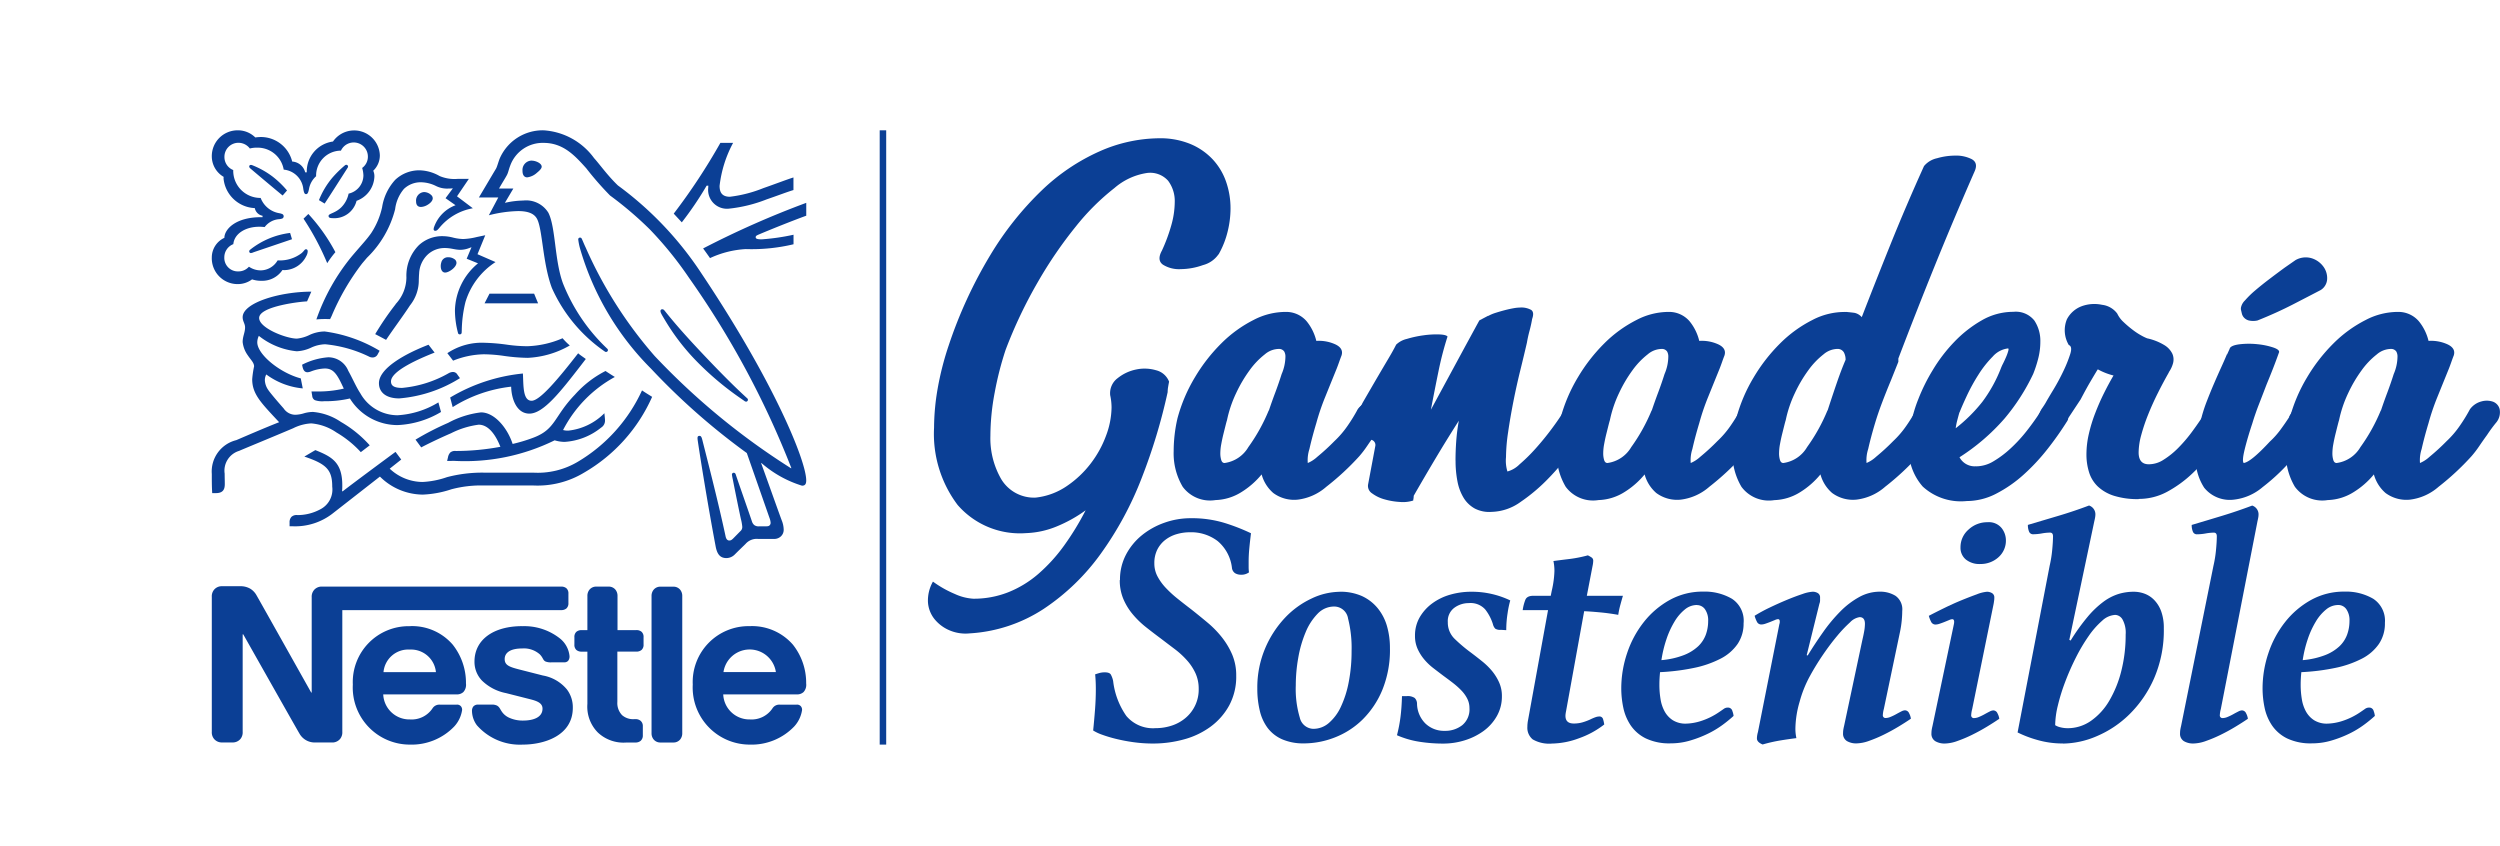
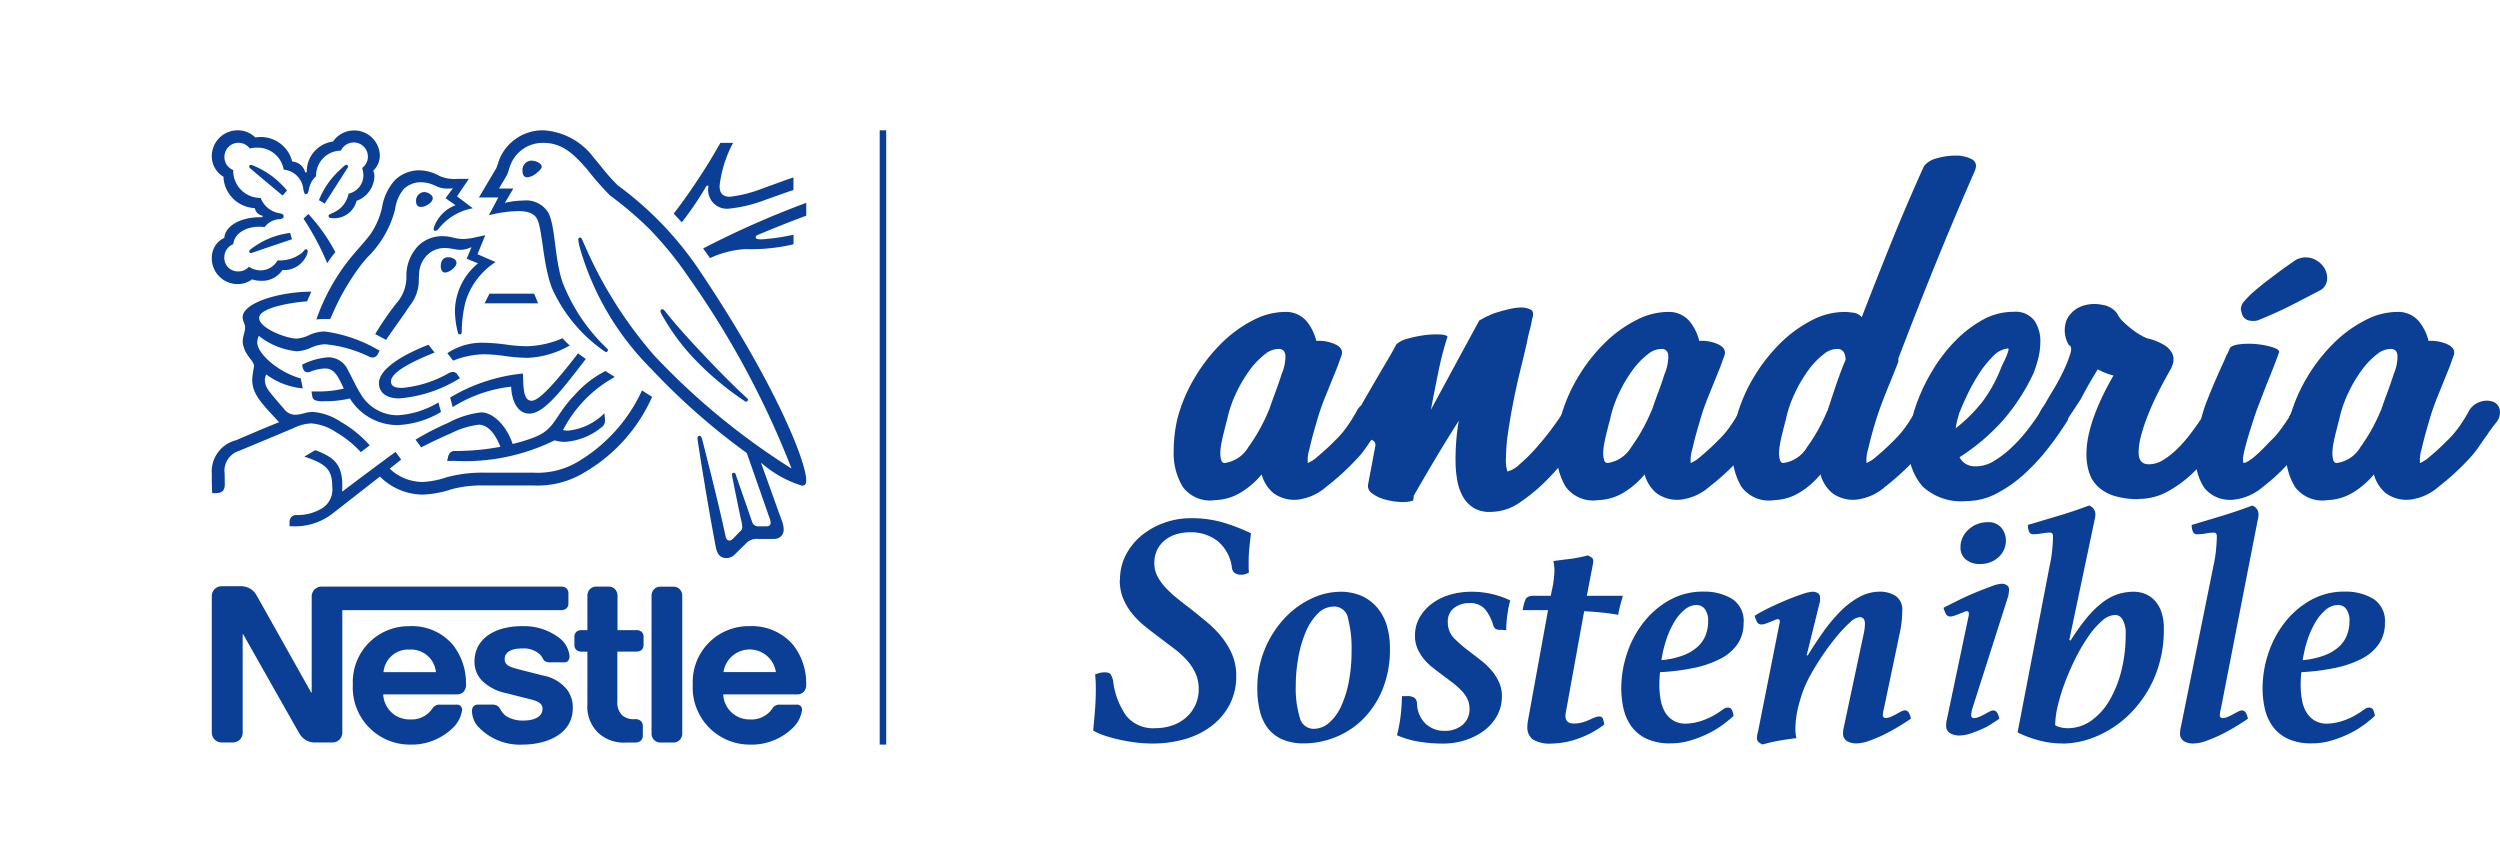
<svg xmlns="http://www.w3.org/2000/svg" id="Grupo_39" data-name="Grupo 39" width="175" height="59.244" viewBox="0 0 175 59.244">
  <defs>
    <clipPath id="clip-path">
      <rect id="Rectángulo_14" data-name="Rectángulo 14" width="175" height="59.244" fill="#0b3f95" />
    </clipPath>
  </defs>
  <rect id="Rectángulo_13" data-name="Rectángulo 13" width="0.455" height="43" transform="translate(61.579 9.122)" fill="#0b3f95" />
  <g id="Grupo_20" data-name="Grupo 20">
    <g id="Grupo_19" data-name="Grupo 19" clip-path="url(#clip-path)">
      <path id="Trazado_122" data-name="Trazado 122" d="M24.589,20.979a8.851,8.851,0,0,1,3.624-3.713c-.205-.125-.5-.315-.653-.418a7.3,7.3,0,0,0-2.143,1.658c-1.468,1.526-1.335,2.408-2.883,3a11.154,11.154,0,0,1-1.476.448c-.359-1.109-1.262-2.209-2.216-2.209a6.415,6.415,0,0,0-2.3.734,19.424,19.424,0,0,0-2.282,1.174l.4.543c.309-.169,1.2-.608,2.085-.99a5.986,5.986,0,0,1,1.937-.6c.756,0,1.248.859,1.519,1.548a17.134,17.134,0,0,1-3.111.293.524.524,0,0,0-.389.1.66.66,0,0,0-.169.345l-.059.249H17A14.2,14.2,0,0,0,24,21.7a2.439,2.439,0,0,0,.7.11,4.519,4.519,0,0,0,2.553-1,.572.572,0,0,0,.272-.491c0-.081-.008-.154-.015-.228l-.029-.287a4.183,4.183,0,0,1-2.524,1.218,1.268,1.268,0,0,1-.374-.044m5.526-2.759A11.261,11.261,0,0,1,25.624,23.2a5.491,5.491,0,0,1-3.133.763H19.064a9.744,9.744,0,0,0-2.6.315,6.074,6.074,0,0,1-1.71.338,3.377,3.377,0,0,1-2.3-.931l.807-.639-.4-.536c-.235.169-3.1,2.289-3.705,2.766l-.037-.022a3.948,3.948,0,0,0,.015-.411c0-1.614-.749-2-1.886-2.458l-.77.454c1.563.522,1.952.94,1.952,2.106a1.552,1.552,0,0,1-.807,1.57,3.352,3.352,0,0,1-1.636.419.516.516,0,0,0-.411.125.543.543,0,0,0-.132.4v.257h.183a4.271,4.271,0,0,0,2.891-.94l3.251-2.538a4.288,4.288,0,0,0,3.008,1.262,7.224,7.224,0,0,0,2-.374,8.116,8.116,0,0,1,2.289-.264h3.442a6.294,6.294,0,0,0,3.552-.9,11.523,11.523,0,0,0,4.763-5.305c-.257-.162-.5-.308-.7-.447M16.488,15.6a4.348,4.348,0,0,1,2.649-.726,13.248,13.248,0,0,1,1.578.139,10.39,10.39,0,0,0,1.38.1,6.721,6.721,0,0,0,2.459-.558,4.636,4.636,0,0,0,.506.506,6.5,6.5,0,0,1-2.943.866,12.813,12.813,0,0,1-1.688-.139,10.566,10.566,0,0,0-1.38-.11,6.036,6.036,0,0,0-2.157.447ZM5.929,15.468a2.65,2.65,0,0,0,1.027-.257,2.5,2.5,0,0,1,.983-.234,8.946,8.946,0,0,1,3.119.888.565.565,0,0,0,.191.036.39.39,0,0,0,.367-.228l.132-.242A10.065,10.065,0,0,0,7.9,14.081a2.6,2.6,0,0,0-1.027.228,2.589,2.589,0,0,1-.917.272c-.742,0-2.642-.734-2.642-1.445,0-.837,3.024-1.16,3.353-1.16l.3-.682c-2.194,0-4.807.77-4.807,1.79,0,.294.169.441.169.712,0,.367-.169.616-.169,1.027a1.946,1.946,0,0,0,.352.917c.206.315.448.521.448.785a6.757,6.757,0,0,0-.132.9c0,.99.565,1.592,1.666,2.773l.22.235c-.91.352-2.605,1.086-3,1.255A2.26,2.26,0,0,0,0,24.053c0,.426,0,.91.029,1.343H.293c.55,0,.617-.33.617-.646C.91,24.538.9,24.3.9,24.031a1.447,1.447,0,0,1,1.013-1.592c.4-.176,2.341-.969,3.786-1.585a3.165,3.165,0,0,1,1.262-.338,3.623,3.623,0,0,1,1.76.632,7.384,7.384,0,0,1,1.71,1.38l.624-.477A8.138,8.138,0,0,0,9.04,20.414a4.092,4.092,0,0,0-1.959-.7,2.32,2.32,0,0,0-.608.088,2.313,2.313,0,0,1-.617.11.99.99,0,0,1-.829-.448c-.125-.139-.917-1.042-1.086-1.306a1.271,1.271,0,0,1-.227-.668.831.831,0,0,1,.1-.4,5.069,5.069,0,0,0,2.553.976l-.139-.7c-1.475-.389-3.045-1.687-3.045-2.524a1.068,1.068,0,0,1,.11-.454,5.065,5.065,0,0,0,2.642,1.078m13.157-3.354h3.749l-.278-.675H19.438Zm19.152-4.8c.88-.375,2.458-1.006,3.368-1.335v-.9a63.81,63.81,0,0,0-7.221,3.193c.059.073.44.608.484.675a6.814,6.814,0,0,1,2.5-.631,12.672,12.672,0,0,0,3.346-.337V7.309a15.336,15.336,0,0,1-2.224.323c-.33,0-.425-.045-.425-.154,0-.066.044-.11.169-.162M36.279,4.652c-.573,0-.734-.316-.734-.763A8.352,8.352,0,0,1,36.491.88H35.6a42.724,42.724,0,0,1-3.265,4.953l.565.609a23.318,23.318,0,0,0,1.739-2.568h.118c0,.051-.008.11-.008.161a1.318,1.318,0,0,0,1.476,1.446,10.021,10.021,0,0,0,2.612-.646c.793-.272,1.519-.55,1.879-.653V3.3c-.411.125-1.248.448-2.113.749a9.118,9.118,0,0,1-2.326.6M16.862,19.38l-.176-.676a12.26,12.26,0,0,1,5.092-1.68c.044.844-.014,1.907.609,1.907.572,0,1.82-1.475,3.258-3.324.133.124.345.257.535.4l-.366.478c-1.4,1.805-2.6,3.346-3.581,3.346-.917,0-1.262-1.078-1.277-1.886a9.688,9.688,0,0,0-4.095,1.431m-1-.33a6.161,6.161,0,0,1-2.862.9,2.992,2.992,0,0,1-2.6-1.534c-.308-.469-.55-1.056-.845-1.577a1.513,1.513,0,0,0-1.4-.947,4.788,4.788,0,0,0-1.834.521l.029.139c.052.228.14.388.352.388a.832.832,0,0,0,.242-.058,3,3,0,0,1,.969-.206c.55,0,.814.324,1.189,1.115l.139.293a7.861,7.861,0,0,1-1.945.2H6.978l.052.316a.362.362,0,0,0,.183.293,1.578,1.578,0,0,0,.653.074,7.567,7.567,0,0,0,1.8-.191A3.923,3.923,0,0,0,13,20.634a6.467,6.467,0,0,0,3.045-.917Zm-2.73-.279c-.991,0-1.431-.47-1.431-1.065,0-1.042,1.827-2.061,3.47-2.693l.426.55c-1.013.4-3.052,1.269-3.052,2.018,0,.264.154.455.77.455a8.034,8.034,0,0,0,3.288-1.042.682.682,0,0,1,.264-.074.359.359,0,0,1,.33.191l.176.242a9.455,9.455,0,0,1-4.241,1.417M35.817,37.922a1.855,1.855,0,0,1,3.669,0Zm1.827-3.214a3.91,3.91,0,0,0-3.977,4.087A3.994,3.994,0,0,0,37.658,43a4.128,4.128,0,0,0,3.118-1.277,2.167,2.167,0,0,0,.543-1.145.374.374,0,0,0-.081-.257.349.349,0,0,0-.3-.118H39.757a.567.567,0,0,0-.514.265,1.755,1.755,0,0,1-1.578.77A1.832,1.832,0,0,1,35.8,39.485h5.122a.668.668,0,0,0,.5-.162.753.753,0,0,0,.184-.6A4.3,4.3,0,0,0,40.674,36a3.784,3.784,0,0,0-3.031-1.291M16.026,9.51a.812.812,0,0,1,.036-.249.474.474,0,0,1,.492-.375.737.737,0,0,1,.419.125.312.312,0,0,1,.154.264c0,.315-.529.682-.793.682-.191,0-.308-.183-.308-.448M14.3,4.982a.6.6,0,0,1,.557-.66.738.738,0,0,1,.492.2.315.315,0,0,1,.117.234c0,.176-.168.345-.366.462a.973.973,0,0,1-.455.147c-.228,0-.344-.139-.344-.382M21.75,2.84a.654.654,0,0,1,.609-.719,1.046,1.046,0,0,1,.44.1c.176.081.293.2.293.323s-.133.264-.331.426a1.241,1.241,0,0,1-.681.323c-.258,0-.331-.242-.331-.448M2.928,8.534a.581.581,0,0,1-.191.058.115.115,0,0,1-.118-.117c0-.052.022-.081.074-.125A5.594,5.594,0,0,1,5.482,7.184l.132.44ZM7.9,5.129l-.4-.242A5.749,5.749,0,0,1,8.453,3.3a7.986,7.986,0,0,1,.792-.785c.067-.052.1-.1.169-.1a.122.122,0,0,1,.125.117.216.216,0,0,1-.044.111c-.447.7-1.321,2.076-1.593,2.48M2.7,2.671c-.066-.059-.081-.1-.081-.139a.109.109,0,0,1,.118-.11.258.258,0,0,1,.1.022,5.963,5.963,0,0,1,1.416.793,6.6,6.6,0,0,1,1.013.975l-.308.352C4.571,4.249,3.339,3.214,2.7,2.671M8.079,9.3a7.108,7.108,0,0,1,.572-.77A12.493,12.493,0,0,0,6.758,5.856l-.338.33A18.463,18.463,0,0,1,8.079,9.3m3.94,28.626a1.737,1.737,0,0,1,1.835-1.578,1.751,1.751,0,0,1,1.835,1.578Zm19.674-25.3a.194.194,0,0,0-.154-.1.121.121,0,0,0-.132.125c0,.1.073.228.257.536a15.349,15.349,0,0,0,2.1,2.8,20.823,20.823,0,0,0,3.148,2.7l.359.249a.23.23,0,0,0,.133.059.135.135,0,0,0,.125-.132.14.14,0,0,0-.059-.111c-1.071-.976-2.223-2.165-3.3-3.309-.844-.9-1.71-1.856-2.472-2.818m-18.83-.448a20.178,20.178,0,0,0-1.431,2.092c.14.066.6.315.763.4.507-.763,1.211-1.7,1.673-2.414a2.8,2.8,0,0,0,.617-1.791c.007-.146.007-.286.022-.425a1.939,1.939,0,0,1,.58-1.321,1.736,1.736,0,0,1,1.225-.478c.44,0,.7.125,1.078.125a1.727,1.727,0,0,0,.646-.132l.139-.051-.338.807.793.323a4.394,4.394,0,0,0-1.615,3.28,6.25,6.25,0,0,0,.214,1.592.121.121,0,0,0,.125.1.125.125,0,0,0,.132-.125l.007-.169a8.874,8.874,0,0,1,.257-1.967,5.068,5.068,0,0,1,2.106-2.8l-1.262-.55.543-1.328-.594.125a4.547,4.547,0,0,1-.94.139,3.144,3.144,0,0,1-.72-.1,3.043,3.043,0,0,0-.763-.1,2.4,2.4,0,0,0-1.629.631,3.019,3.019,0,0,0-.873,2.253,2.748,2.748,0,0,1-.756,1.871m-1.687-5c-.345.492-.594.734-1.38,1.658a14.371,14.371,0,0,0-2.48,4.417c.147-.015.36-.029.594-.029.118,0,.213,0,.367.007L8.387,13A16.646,16.646,0,0,1,10.53,9.312l.33-.389a7.2,7.2,0,0,0,1.973-3.4A2.693,2.693,0,0,1,13.451,4.1a1.693,1.693,0,0,1,1.2-.463,2.44,2.44,0,0,1,1.035.257,1.737,1.737,0,0,0,.873.183c.132,0,.228-.008.316-.015l-.513.69.7.492a2.521,2.521,0,0,0-1.489,1.49.539.539,0,0,0-.044.183.108.108,0,0,0,.118.118c.1,0,.169-.073.293-.221a3.913,3.913,0,0,1,2.333-1.357l-1.108-.837L17.993,3.4h-.786a2.68,2.68,0,0,1-1.262-.2A2.948,2.948,0,0,0,14.537,2.8a2.447,2.447,0,0,0-1.7.668,3.685,3.685,0,0,0-.917,1.922,5.371,5.371,0,0,1-.748,1.783M30.782,42.2a.673.673,0,0,0,.147.44.6.6,0,0,0,.492.213h.873a.6.6,0,0,0,.492-.213.673.673,0,0,0,.146-.44v-9.6a.676.676,0,0,0-.146-.441.6.6,0,0,0-.492-.213h-.873a.6.6,0,0,0-.492.213.676.676,0,0,0-.147.441Zm-4.491-7.213h-.411a.54.54,0,0,0-.359.118.479.479,0,0,0-.139.382v.506a.478.478,0,0,0,.139.382.54.54,0,0,0,.359.118h.411v3.661a2.565,2.565,0,0,0,.734,2,2.618,2.618,0,0,0,2.01.7h.624a.545.545,0,0,0,.359-.117.483.483,0,0,0,.154-.382v-.638a.482.482,0,0,0-.154-.381.542.542,0,0,0-.359-.118h-.088a1.169,1.169,0,0,1-.851-.279,1.219,1.219,0,0,1-.331-.931V36.491h1.335a.544.544,0,0,0,.36-.118.478.478,0,0,0,.139-.382v-.506a.478.478,0,0,0-.139-.382.544.544,0,0,0-.36-.118H28.4V32.595a.679.679,0,0,0-.146-.441.6.6,0,0,0-.492-.213H26.93a.6.6,0,0,0-.492.213.679.679,0,0,0-.146.441ZM9.04,1.423a.989.989,0,0,1,1.886.419.97.97,0,0,1-.4.792,2.049,2.049,0,0,1,.087.521A1.319,1.319,0,0,1,9.576,4.432a1.893,1.893,0,0,1-.514.961c-.441.426-.888.426-.888.6,0,.1.067.154.25.154a1.607,1.607,0,0,0,1.709-1.211,1.883,1.883,0,0,0,1.248-1.673.93.93,0,0,0-.081-.434,1.471,1.471,0,0,0,.463-1.078A1.8,1.8,0,0,0,8.483.785,2.116,2.116,0,0,0,6.648,2.943h-.11a1,1,0,0,0-.91-.756A2.261,2.261,0,0,0,3.478.469,2.966,2.966,0,0,0,3.045.5,1.729,1.729,0,0,0,1.812,0,1.806,1.806,0,0,0,0,1.812,1.667,1.667,0,0,0,.829,3.258s-.007.081-.007.118A2.3,2.3,0,0,0,3.009,5.445a.677.677,0,0,0,.543.536v.1H3.441c-1.8,0-2.56.866-2.56,1.445A1.514,1.514,0,0,0,0,8.893a1.808,1.808,0,0,0,1.856,1.871,1.654,1.654,0,0,0,.961-.33,2.02,2.02,0,0,0,.66.1,1.7,1.7,0,0,0,1.468-.755,1.382,1.382,0,0,0,.169.007,1.742,1.742,0,0,0,1.5-.983.744.744,0,0,0,.1-.33c0-.081-.037-.147-.118-.147-.1,0-.117.1-.3.264a2.511,2.511,0,0,1-1.688.514,1.393,1.393,0,0,1-1.152.7A1.445,1.445,0,0,1,2.6,9.546a.97.97,0,0,1-.734.33.947.947,0,0,1-.99-.991.99.99,0,0,1,.631-.917c.066-.727.844-1.218,1.812-1.218a3.447,3.447,0,0,1,.382.022,1.393,1.393,0,0,1,1-.551.859.859,0,0,0,.242-.051.175.175,0,0,0,.007-.3A.97.97,0,0,0,4.711,5.8,1.7,1.7,0,0,1,3.419,4.733,1.9,1.9,0,0,1,1.5,2.847V2.781a.977.977,0,0,1-.616-.917A.98.98,0,0,1,1.863.873a1,1,0,0,1,.8.4,1.851,1.851,0,0,1,.5-.059A1.853,1.853,0,0,1,5.034,2.752,1.519,1.519,0,0,1,6.406,4.116c.037.19.066.352.19.352s.162-.146.206-.345a1.539,1.539,0,0,1,.5-.909A1.745,1.745,0,0,1,9.04,1.423M21.72,34.708c-2.011,0-3.332.954-3.332,2.48a1.888,1.888,0,0,0,.521,1.328,3.315,3.315,0,0,0,1.688.88l1.68.426c.462.117.873.256.873.66,0,.623-.66.836-1.365.836a2.27,2.27,0,0,1-1-.213,1.233,1.233,0,0,1-.506-.447c-.111-.169-.147-.293-.316-.389a.784.784,0,0,0-.4-.067H18.66a.415.415,0,0,0-.36.14.5.5,0,0,0-.087.315,1.728,1.728,0,0,0,.344.991A4,4,0,0,0,21.771,43c1.468,0,3.5-.609,3.5-2.576a2.061,2.061,0,0,0-.418-1.291,2.814,2.814,0,0,0-1.673-.969l-1.666-.425c-.69-.177-1.012-.3-1.012-.727s.367-.741,1.218-.741a1.675,1.675,0,0,1,1.247.418c.242.257.2.389.389.492a1,1,0,0,0,.455.059h.829a.368.368,0,0,0,.3-.1.485.485,0,0,0,.1-.338,1.8,1.8,0,0,0-.69-1.247,4.029,4.029,0,0,0-2.627-.844m-7.874,0a3.91,3.91,0,0,0-3.977,4.087A3.994,3.994,0,0,0,13.861,43a4.13,4.13,0,0,0,3.118-1.277,2.167,2.167,0,0,0,.543-1.145.374.374,0,0,0-.081-.257.349.349,0,0,0-.3-.118H15.96a.568.568,0,0,0-.514.265,1.755,1.755,0,0,1-1.578.77A1.832,1.832,0,0,1,12,39.485h5.108a.668.668,0,0,0,.5-.162.753.753,0,0,0,.184-.6A4.3,4.3,0,0,0,16.862,36a3.751,3.751,0,0,0-3.015-1.291M34.232,9.95a23.888,23.888,0,0,0-5.805-6.091c-.741-.712-1.306-1.519-1.665-1.908A4.739,4.739,0,0,0,23.225,0a3.281,3.281,0,0,0-3.082,2c-.1.264-.183.587-.257.7-.162.264-.888,1.5-1.189,2h1.357l-.661,1.247a8.909,8.909,0,0,1,2.055-.293c.653,0,1.123.154,1.329.565.381.763.381,3.075,1.027,4.813a10.7,10.7,0,0,0,3.72,4.462.134.134,0,0,0,.206-.1.143.143,0,0,0-.052-.11,12.753,12.753,0,0,1-3.1-4.579c-.595-1.629-.5-3.918-1.02-4.938A1.826,1.826,0,0,0,21.8,4.916a6.085,6.085,0,0,0-1.285.162l.595-1.005H20.106c.213-.374.433-.718.543-.924.1-.176.132-.4.249-.7A2.415,2.415,0,0,1,23.225.88c1.379,0,2.187.888,2.986,1.776a21.43,21.43,0,0,0,1.666,1.907,25.064,25.064,0,0,1,2.789,2.378A25.419,25.419,0,0,1,33.4,10.317a62.424,62.424,0,0,1,7.169,13.326l-.022.015a49.244,49.244,0,0,1-9.539-7.852,29.726,29.726,0,0,1-4.836-7.6c-.1-.206-.176-.4-.264-.595-.036-.08-.073-.1-.132-.1a.12.12,0,0,0-.125.125,4.005,4.005,0,0,0,.118.609,19.594,19.594,0,0,0,4.99,8.453,46.838,46.838,0,0,0,6.692,5.893l1.585,4.535a1.129,1.129,0,0,1,.081.338.236.236,0,0,1-.074.19c-.043.044-.1.066-.234.066h-.477a.512.512,0,0,1-.36-.087.549.549,0,0,1-.161-.25c-.139-.425-.976-2.81-1.137-3.295-.03-.088-.081-.117-.14-.117a.124.124,0,0,0-.125.125,3.337,3.337,0,0,0,.059.331c.213,1.085.463,2.3.565,2.766a3.26,3.26,0,0,1,.1.557.382.382,0,0,1-.139.316l-.492.5c-.118.118-.183.147-.279.147-.117,0-.213-.081-.257-.286-.557-2.606-1.4-5.834-1.622-6.729-.051-.2-.087-.309-.205-.309s-.139.073-.139.162a1.674,1.674,0,0,0,.022.205c.132.924.667,4.292,1.247,7.367.1.529.3.821.756.821a.833.833,0,0,0,.587-.256c.3-.3.389-.382.749-.734a1.036,1.036,0,0,1,.873-.352h1.086a.68.68,0,0,0,.521-.183.627.627,0,0,0,.191-.484,1.811,1.811,0,0,0-.14-.638c-.278-.749-1.174-3.28-1.438-3.992l.022-.015a7.793,7.793,0,0,0,2.84,1.586c.183,0,.294-.081.294-.368,0-1.35-2.246-6.9-7.374-14.551M7.154,32.184a.72.72,0,0,0-.161.506v6.663H6.956s-3.647-6.5-3.823-6.8a1.256,1.256,0,0,0-.448-.47,1.359,1.359,0,0,0-.741-.169H.741a.7.7,0,0,0-.579.242A.72.72,0,0,0,0,32.661V42.1a.722.722,0,0,0,.162.507.706.706,0,0,0,.579.242h.683A.706.706,0,0,0,2,42.611a.721.721,0,0,0,.161-.507V35.28H2.2s3.786,6.707,3.94,6.956a1.225,1.225,0,0,0,1.085.616H8.395a.707.707,0,0,0,.58-.242.722.722,0,0,0,.161-.507V33.586H24.465a.543.543,0,0,0,.359-.118.48.48,0,0,0,.139-.382v-.646a.479.479,0,0,0-.139-.382.54.54,0,0,0-.359-.118H7.734a.7.7,0,0,0-.58.242" transform="translate(14.826 9.122)" fill="#0b3f95" />
-       <path id="Trazado_123" data-name="Trazado 123" d="M256.075,43.3a1.893,1.893,0,0,1-1.081.748,4.717,4.717,0,0,1-1.546.283,2.122,2.122,0,0,1-1.264-.316q-.432-.316-.066-.981a11.871,11.871,0,0,0,.649-1.746,6.066,6.066,0,0,0,.249-1.646,2.365,2.365,0,0,0-.466-1.5,1.682,1.682,0,0,0-1.53-.533,4.506,4.506,0,0,0-2.228,1.048,16.284,16.284,0,0,0-2.677,2.66,29.651,29.651,0,0,0-2.677,3.908,32.351,32.351,0,0,0-2.261,4.756,22.575,22.575,0,0,0-.765,2.993,16.456,16.456,0,0,0-.3,3.027,5.711,5.711,0,0,0,.765,3.043,2.676,2.676,0,0,0,2.394,1.281,4.762,4.762,0,0,0,2.178-.8,7.126,7.126,0,0,0,1.68-1.58,7.4,7.4,0,0,0,1.081-1.962,5.788,5.788,0,0,0,.383-1.979,4.139,4.139,0,0,0-.1-.865v-.033a1.313,1.313,0,0,1,.532-1.147,3.022,3.022,0,0,1,1.28-.6,2.833,2.833,0,0,1,1.4.05,1.312,1.312,0,0,1,.915.8c-.022.111-.045.233-.067.366a2.224,2.224,0,0,0-.033.366,39.808,39.808,0,0,1-1.813,6,23.574,23.574,0,0,1-2.86,5.3,15.452,15.452,0,0,1-4.008,3.875,10.579,10.579,0,0,1-5.188,1.713,2.846,2.846,0,0,1-1.413-.219,2.7,2.7,0,0,1-1.048-.792,2.113,2.113,0,0,1-.449-1.177,2.678,2.678,0,0,1,.349-1.437,7.544,7.544,0,0,0,1.53.865,3.59,3.59,0,0,0,1.3.333,6.56,6.56,0,0,0,2.428-.447,7.387,7.387,0,0,0,2.1-1.273,11.511,11.511,0,0,0,1.8-1.969,19.056,19.056,0,0,0,1.53-2.5,9.647,9.647,0,0,1-2.029,1.131,6.148,6.148,0,0,1-2.129.466,5.771,5.771,0,0,1-4.806-1.976,8.263,8.263,0,0,1-1.646-5.4,16.233,16.233,0,0,1,.249-2.723,20.67,20.67,0,0,1,.782-3.057,31.409,31.409,0,0,1,2.91-6.311,22,22,0,0,1,3.608-4.534,14.121,14.121,0,0,1,4.041-2.724,10.451,10.451,0,0,1,4.174-.914,5.516,5.516,0,0,1,2.162.394,4.532,4.532,0,0,1,1.563,1.066,4.412,4.412,0,0,1,.948,1.568,5.657,5.657,0,0,1,.316,1.894,6.834,6.834,0,0,1-.2,1.6,6.157,6.157,0,0,1-.632,1.6" transform="translate(-170.784 -25.492)" fill="#0b3f95" />
      <path id="Trazado_124" data-name="Trazado 124" d="M306.137,79.242a1.886,1.886,0,0,1,1.38.649,3.439,3.439,0,0,1,.682,1.38,2.772,2.772,0,0,1,1.347.249q.581.283.415.782-.066.167-.166.449t-.166.449q-.433,1.065-.815,2.012a15.919,15.919,0,0,0-.615,1.813q-.3,1-.482,1.813a2.531,2.531,0,0,0-.116.981,2.3,2.3,0,0,0,.665-.432,15.247,15.247,0,0,0,1.2-1.1,6.6,6.6,0,0,0,.915-1.064,11.491,11.491,0,0,0,.715-1.164,1.439,1.439,0,0,1,.8-.549,1.351,1.351,0,0,1,.815.017.753.753,0,0,1,.466.515,1.131,1.131,0,0,1-.216.915,9.906,9.906,0,0,0-.665.9q-.266.367-.549.782a7.088,7.088,0,0,1-.549.715,18.161,18.161,0,0,1-2.3,2.129,3.71,3.71,0,0,1-2,.9,2.451,2.451,0,0,1-1.712-.466,2.63,2.63,0,0,1-.815-1.3,5.739,5.739,0,0,1-1.43,1.247,3.6,3.6,0,0,1-1.8.549,2.38,2.38,0,0,1-2.295-.931,4.578,4.578,0,0,1-.632-2.495,10.291,10.291,0,0,1,.266-2.295,11.165,11.165,0,0,1,1.214-2.86,11.924,11.924,0,0,1,1.863-2.395,8.843,8.843,0,0,1,2.245-1.629,4.865,4.865,0,0,1,2.328-.566M301.78,89.818a2.285,2.285,0,0,0,1.663-1.114,12.524,12.524,0,0,0,1.43-2.577v.033q.2-.6.449-1.264t.449-1.3a3.164,3.164,0,0,0,.266-1.231.711.711,0,0,0-.083-.349.431.431,0,0,0-.349-.183,1.539,1.539,0,0,0-1.014.382,5.433,5.433,0,0,0-1.064,1.114,9.634,9.634,0,0,0-.948,1.613,8.318,8.318,0,0,0-.632,1.879c-.022.066-.056.189-.1.366s-.095.377-.15.6-.105.455-.15.7a3.586,3.586,0,0,0-.067.632,1.592,1.592,0,0,0,.067.5q.066.2.233.2" transform="translate(-216.057 -57.408)" fill="#0b3f95" />
      <path id="Trazado_125" data-name="Trazado 125" d="M351.134,88.87q0-.665.05-1.364a13.334,13.334,0,0,1,.183-1.43q-.831,1.3-1.613,2.611t-1.546,2.644a1.249,1.249,0,0,1-.017.2.94.94,0,0,0-.017.133,2.366,2.366,0,0,1-.931.1,4.9,4.9,0,0,1-1.081-.183,2.622,2.622,0,0,1-.865-.416.619.619,0,0,1-.282-.632l.5-2.661a.375.375,0,0,0-.2-.433,2.359,2.359,0,0,0-.516-.15,2.307,2.307,0,0,1-.515-.15q-.233-.1-.166-.432a.649.649,0,0,1-.05-.532,4.488,4.488,0,0,1,.183-.582q.1-.25.15-.349t-.15.2a1.026,1.026,0,0,1,.183-.3,1.04,1.04,0,0,0,.183-.3q.232-.4.549-.948t.649-1.114q.332-.565.649-1.1t.516-.931a1.6,1.6,0,0,1,.748-.4,7.584,7.584,0,0,1,1.147-.249,6.5,6.5,0,0,1,1.1-.066q.5.017.6.15a22.6,22.6,0,0,0-.632,2.428q-.267,1.3-.532,2.694l1.746-3.226q.881-1.629,1.646-3.027l.632-.333-.033.033a2.823,2.823,0,0,1,.549-.233q.316-.1.632-.183t.6-.133a2.717,2.717,0,0,1,.449-.05,1.428,1.428,0,0,1,.8.166q.232.167.066.632-.067.4-.183.831t-.183.831q-.2.865-.466,1.946t-.482,2.178q-.217,1.1-.366,2.128a12.532,12.532,0,0,0-.15,1.763,2.573,2.573,0,0,0,.1,1,1.9,1.9,0,0,0,.848-.5,11.8,11.8,0,0,0,1.131-1.114q.581-.648,1.114-1.364t.831-1.214l-.033.033a.475.475,0,0,1,.465-.249,1.775,1.775,0,0,1,.715.117,1.521,1.521,0,0,1,.582.382.426.426,0,0,1,.1.515,15.749,15.749,0,0,1-1.164,1.829,18.36,18.36,0,0,1-1.7,2.029,12.4,12.4,0,0,1-1.962,1.663,3.614,3.614,0,0,1-2.029.7,2.2,2.2,0,0,1-1.181-.233,2.112,2.112,0,0,1-.782-.748,3.429,3.429,0,0,1-.432-1.148,7.473,7.473,0,0,1-.133-1.463" transform="translate(-249.248 -56.627)" fill="#0b3f95" />
      <path id="Trazado_126" data-name="Trazado 126" d="M403.429,79.242a1.887,1.887,0,0,1,1.38.649,3.441,3.441,0,0,1,.682,1.38,2.772,2.772,0,0,1,1.347.249q.582.283.416.782c-.045.111-.1.261-.166.449s-.122.338-.166.449q-.432,1.065-.815,2.012a15.976,15.976,0,0,0-.615,1.813q-.3,1-.482,1.813a2.529,2.529,0,0,0-.116.981,2.3,2.3,0,0,0,.665-.432,15.2,15.2,0,0,0,1.2-1.1,6.609,6.609,0,0,0,.915-1.064,11.4,11.4,0,0,0,.715-1.164,1.439,1.439,0,0,1,.8-.549,1.351,1.351,0,0,1,.815.017.754.754,0,0,1,.466.515,1.132,1.132,0,0,1-.216.915,9.946,9.946,0,0,0-.665.9q-.267.367-.549.782a7.065,7.065,0,0,1-.549.715,18.179,18.179,0,0,1-2.295,2.129,3.71,3.71,0,0,1-2,.9,2.453,2.453,0,0,1-1.713-.466,2.632,2.632,0,0,1-.815-1.3,5.732,5.732,0,0,1-1.43,1.247,3.594,3.594,0,0,1-1.8.549,2.38,2.38,0,0,1-2.295-.931,4.578,4.578,0,0,1-.632-2.495,10.291,10.291,0,0,1,.266-2.295,11.152,11.152,0,0,1,1.214-2.86,11.915,11.915,0,0,1,1.862-2.395,8.85,8.85,0,0,1,2.245-1.629,4.865,4.865,0,0,1,2.328-.566m-4.357,10.576a2.285,2.285,0,0,0,1.663-1.114,12.532,12.532,0,0,0,1.43-2.577v.033q.2-.6.449-1.264t.449-1.3a3.159,3.159,0,0,0,.266-1.231.71.71,0,0,0-.083-.349.432.432,0,0,0-.349-.183,1.539,1.539,0,0,0-1.014.382,5.434,5.434,0,0,0-1.064,1.114,9.62,9.62,0,0,0-.948,1.613,8.332,8.332,0,0,0-.632,1.879c-.022.066-.055.189-.1.366l-.15.6q-.083.333-.15.7a3.586,3.586,0,0,0-.066.632,1.593,1.593,0,0,0,.066.5q.066.2.233.2" transform="translate(-286.544 -57.408)" fill="#0b3f95" />
      <path id="Trazado_127" data-name="Trazado 127" d="M448.126,50.474q.366.033.6.067a.94.94,0,0,1,.5.3q.964-2.494,2.029-5.138t2.328-5.438a1.636,1.636,0,0,1,.914-.549,4.6,4.6,0,0,1,1.247-.183,2.428,2.428,0,0,1,1.181.249q.449.25.216.815-1.5,3.426-2.793,6.618t-2.561,6.518v.233l-.532,1.33q-.333.8-.615,1.546t-.482,1.413q-.3,1-.482,1.813a2.53,2.53,0,0,0-.116.981,2.3,2.3,0,0,0,.665-.432,15.177,15.177,0,0,0,1.2-1.1,6.607,6.607,0,0,0,.915-1.064,11.417,11.417,0,0,0,.715-1.164,1.439,1.439,0,0,1,.8-.549,1.351,1.351,0,0,1,.815.017.754.754,0,0,1,.466.515,1.132,1.132,0,0,1-.216.915,9.934,9.934,0,0,0-.665.9q-.267.367-.549.782a7.063,7.063,0,0,1-.549.715,18.176,18.176,0,0,1-2.295,2.129,3.71,3.71,0,0,1-2,.9,2.453,2.453,0,0,1-1.713-.466,2.63,2.63,0,0,1-.815-1.3A5.733,5.733,0,0,1,444.9,63.1a3.6,3.6,0,0,1-1.8.549,2.38,2.38,0,0,1-2.295-.931,4.578,4.578,0,0,1-.632-2.495,10.291,10.291,0,0,1,.266-2.295,11.151,11.151,0,0,1,1.214-2.86,11.913,11.913,0,0,1,1.863-2.395,8.85,8.85,0,0,1,2.245-1.629,4.866,4.866,0,0,1,2.328-.566Zm-4.39,10.576a2.285,2.285,0,0,0,1.663-1.114,12.532,12.532,0,0,0,1.43-2.577v.033q.3-.931.632-1.9t.632-1.663a1.076,1.076,0,0,0-.116-.516.5.5,0,0,0-.416-.249,1.539,1.539,0,0,0-1.014.382,5.431,5.431,0,0,0-1.064,1.114,9.615,9.615,0,0,0-.948,1.613,8.334,8.334,0,0,0-.632,1.879c-.022.066-.055.189-.1.366l-.15.6q-.083.333-.15.7a3.581,3.581,0,0,0-.066.632,1.591,1.591,0,0,0,.066.5q.066.2.233.2" transform="translate(-318.902 -28.64)" fill="#0b3f95" />
      <path id="Trazado_128" data-name="Trazado 128" d="M489.684,90.056a2.357,2.357,0,0,0,1.2-.349,7.01,7.01,0,0,0,1.2-.9,10.414,10.414,0,0,0,1.147-1.247q.549-.7,1.014-1.43a.524.524,0,0,1,.5-.233,2,2,0,0,1,.715.133A1.334,1.334,0,0,1,496,86.4a.377.377,0,0,1,.066.466,22.029,22.029,0,0,1-1.38,1.962,14.214,14.214,0,0,1-1.68,1.805,9.067,9.067,0,0,1-1.912,1.33,4.492,4.492,0,0,1-2.079.523,3.944,3.944,0,0,1-3.076-1.014,3.993,3.993,0,0,1-.981-2.844,8.369,8.369,0,0,1,.166-1.563,9.24,9.24,0,0,1,.5-1.7,12.9,12.9,0,0,1,1.014-2.045,11,11,0,0,1,1.513-1.979,8.5,8.5,0,0,1,1.912-1.5,4.391,4.391,0,0,1,2.212-.6,1.659,1.659,0,0,1,1.48.614,2.569,2.569,0,0,1,.416,1.475,4.739,4.739,0,0,1-.166,1.244,8.371,8.371,0,0,1-.333,1.011,14.353,14.353,0,0,1-2,3.117,14.529,14.529,0,0,1-3.16,2.719,1.2,1.2,0,0,0,1.164.63m-1.164-3.791q-.067.233-.15.549a4.439,4.439,0,0,0-.116.582,10.91,10.91,0,0,0,1.862-1.846,9.948,9.948,0,0,0,1.3-2.345,2.825,2.825,0,0,1,.15-.333q.116-.232.216-.466a3.187,3.187,0,0,0,.149-.415c.033-.122.028-.183-.017-.183a1.69,1.69,0,0,0-1.064.565,7.4,7.4,0,0,0-1,1.264,13,13,0,0,0-.815,1.48q-.349.748-.516,1.181Z" transform="translate(-351.347 -57.413)" fill="#0b3f95" />
      <path id="Trazado_129" data-name="Trazado 129" d="M524.837,90.935a5.54,5.54,0,0,1-1.73-.233,2.945,2.945,0,0,1-1.131-.649,2.325,2.325,0,0,1-.615-1,4.136,4.136,0,0,1-.183-1.247,6.42,6.42,0,0,1,.167-1.43,10.458,10.458,0,0,1,.449-1.463q.282-.732.615-1.4t.665-1.231a4.5,4.5,0,0,1-1.1-.432l-.067.1q-.2.333-.465.782t-.665,1.214l-1.1,1.663a1.3,1.3,0,0,1-.615.432,1.344,1.344,0,0,1-.715.066.712.712,0,0,1-.5-.349,1.052,1.052,0,0,1,.066-.881,1.648,1.648,0,0,1,.183-.333q.116-.166.216-.333.166-.3.549-.931a14.727,14.727,0,0,0,.7-1.3,9.313,9.313,0,0,0,.482-1.2q.167-.531-.1-.632a2.023,2.023,0,0,1-.133-1.8,1.924,1.924,0,0,1,1.031-.914,2.581,2.581,0,0,1,1.43-.1,1.542,1.542,0,0,1,1.064.615,1.915,1.915,0,0,0,.449.6,7.286,7.286,0,0,0,.649.549,4.687,4.687,0,0,0,.615.4,3.2,3.2,0,0,0,.382.183,3.885,3.885,0,0,1,1.214.482,1.447,1.447,0,0,1,.549.6,1.007,1.007,0,0,1,.05.649,2.027,2.027,0,0,1-.316.665l.033-.033q-.4.7-.782,1.463t-.682,1.513a12.737,12.737,0,0,0-.482,1.43,4.744,4.744,0,0,0-.183,1.214q0,.865.765.831a1.886,1.886,0,0,0,.981-.316,5.643,5.643,0,0,0,1.031-.832,10.238,10.238,0,0,0,1.015-1.2q.5-.681.964-1.413v.033a.508.508,0,0,1,.482-.233,2.2,2.2,0,0,1,.7.116,1.21,1.21,0,0,1,.549.349.377.377,0,0,1,.066.466q-.566.965-1.263,1.929a12.239,12.239,0,0,1-1.53,1.746,8.3,8.3,0,0,1-1.763,1.281,4.163,4.163,0,0,1-2,.5m-5.189-5.222-.033.033.067-.133a.068.068,0,0,1-.017.05.068.068,0,0,0-.017.05" transform="translate(-375.127 -55.997)" fill="#0b3f95" />
      <path id="Trazado_130" data-name="Trazado 130" d="M560.265,71.736c.088-.133.327-.222.715-.266a5.584,5.584,0,0,1,1.214,0,5.084,5.084,0,0,1,1.114.233q.482.167.382.366-.2.566-.415,1.114t-.449,1.114q-.267.7-.532,1.38t-.466,1.347q-.333,1-.532,1.813t-.066.948q.5-.066,1.829-1.5a5.724,5.724,0,0,0,.732-.815q.332-.449.632-.915c-.045.045-.033.012.033-.1s.144-.233.233-.366a.632.632,0,0,1,.515-.2,1.536,1.536,0,0,1,.665.15,1.431,1.431,0,0,1,.516.4.449.449,0,0,1,.067.515.575.575,0,0,0-.117.183.584.584,0,0,1-.116.183h.033a9.731,9.731,0,0,1-.665,1q-.4.532-.8,1a13.967,13.967,0,0,1-2.245,2.162,3.721,3.721,0,0,1-1.979.865,2.3,2.3,0,0,1-2.1-.832,3.767,3.767,0,0,1-.6-2.195,7.861,7.861,0,0,1,.133-1.4q.133-.731.3-1.4a10.47,10.47,0,0,1,.366-1.1q.232-.6.482-1.181t.5-1.131q.25-.548.416-.948V72.2l.166-.366Zm.765-2.794a.952.952,0,0,1,.283-.532,6.489,6.489,0,0,1,.732-.715q.449-.382,1-.8t1.048-.782l.765-.532a1.445,1.445,0,0,1,1.114-.133,1.608,1.608,0,0,1,.815.565,1.356,1.356,0,0,1,.283.881.957.957,0,0,1-.449.782q-.765.4-1.929,1t-2.495,1.131a1.391,1.391,0,0,1-.615,0,.7.7,0,0,1-.333-.2.628.628,0,0,1-.15-.283c-.023-.1-.045-.194-.067-.283Z" transform="translate(-404.169 -47.375)" fill="#0b3f95" />
      <path id="Trazado_131" data-name="Trazado 131" d="M588.721,79.242a1.887,1.887,0,0,1,1.38.649,3.442,3.442,0,0,1,.682,1.38,2.773,2.773,0,0,1,1.347.249q.581.283.415.782c-.045.111-.1.261-.166.449s-.122.338-.166.449q-.432,1.065-.815,2.012a15.945,15.945,0,0,0-.615,1.813q-.3,1-.482,1.813a2.532,2.532,0,0,0-.116.981,2.3,2.3,0,0,0,.665-.432,15.193,15.193,0,0,0,1.2-1.1,6.6,6.6,0,0,0,.915-1.064,11.4,11.4,0,0,0,.715-1.164,1.439,1.439,0,0,1,.8-.549,1.351,1.351,0,0,1,.815.017.753.753,0,0,1,.465.515,1.131,1.131,0,0,1-.216.915,9.965,9.965,0,0,0-.665.9q-.267.367-.549.782a7.048,7.048,0,0,1-.549.715,18.175,18.175,0,0,1-2.295,2.129,3.71,3.71,0,0,1-2,.9,2.452,2.452,0,0,1-1.713-.466,2.63,2.63,0,0,1-.815-1.3,5.736,5.736,0,0,1-1.43,1.247,3.6,3.6,0,0,1-1.8.549,2.38,2.38,0,0,1-2.3-.931,4.579,4.579,0,0,1-.632-2.495,10.291,10.291,0,0,1,.266-2.295,11.154,11.154,0,0,1,1.214-2.86,11.917,11.917,0,0,1,1.862-2.395,8.852,8.852,0,0,1,2.245-1.629,4.866,4.866,0,0,1,2.328-.566m-4.357,10.576a2.285,2.285,0,0,0,1.663-1.114,12.534,12.534,0,0,0,1.43-2.577v.033q.2-.6.449-1.264t.449-1.3a3.16,3.16,0,0,0,.266-1.231.71.71,0,0,0-.083-.349.432.432,0,0,0-.349-.183,1.539,1.539,0,0,0-1.015.382,5.432,5.432,0,0,0-1.064,1.114,9.616,9.616,0,0,0-.948,1.613,8.334,8.334,0,0,0-.632,1.879c-.022.066-.055.189-.1.366s-.095.377-.15.6-.106.455-.15.7a3.569,3.569,0,0,0-.066.632,1.588,1.588,0,0,0,.066.5q.066.2.233.2" transform="translate(-420.786 -57.408)" fill="#0b3f95" />
      <path id="Trazado_132" data-name="Trazado 132" d="M279.631,135.991a3.74,3.74,0,0,1,.421-1.778,4.361,4.361,0,0,1,1.111-1.357,5.267,5.267,0,0,1,1.579-.877,5.471,5.471,0,0,1,1.848-.316,7.827,7.827,0,0,1,2.351.328,13.747,13.747,0,0,1,1.86.725q-.07.562-.117,1.053t-.047.959v.363a2.894,2.894,0,0,0,.023.363.889.889,0,0,1-.562.164.78.78,0,0,1-.409-.105.519.519,0,0,1-.222-.386,2.876,2.876,0,0,0-.994-1.86,3.053,3.053,0,0,0-1.953-.62,3.267,3.267,0,0,0-.912.129,2.384,2.384,0,0,0-.8.4,2,2,0,0,0-.562.678,2.1,2.1,0,0,0-.21.971,1.922,1.922,0,0,0,.222.913,3.694,3.694,0,0,0,.585.807,7.9,7.9,0,0,0,.831.76q.468.374.959.749.562.445,1.123.913a7,7,0,0,1,1.006,1.029,5.366,5.366,0,0,1,.725,1.216,3.711,3.711,0,0,1,.28,1.474,4.236,4.236,0,0,1-.491,2.082,4.577,4.577,0,0,1-1.3,1.486,5.63,5.63,0,0,1-1.86.889,8.1,8.1,0,0,1-2.176.292,9.856,9.856,0,0,1-1.368-.094,11.926,11.926,0,0,1-1.228-.234,9.262,9.262,0,0,1-.971-.292,3.113,3.113,0,0,1-.62-.293q.07-.678.129-1.439t.058-1.462q0-.281-.012-.538t-.035-.491q.14-.046.3-.093a1.366,1.366,0,0,1,.374-.047q.327,0,.421.152a1.589,1.589,0,0,1,.164.456,5.33,5.33,0,0,0,.924,2.445,2.435,2.435,0,0,0,2.047.854,3.6,3.6,0,0,0,1.123-.176,2.875,2.875,0,0,0,.959-.526,2.588,2.588,0,0,0,.936-2.059,2.582,2.582,0,0,0-.222-1.076,3.62,3.62,0,0,0-.6-.913,5.924,5.924,0,0,0-.854-.784q-.48-.362-.971-.737-.539-.4-1.053-.807a6.285,6.285,0,0,1-.924-.9,4.223,4.223,0,0,1-.655-1.076,3.348,3.348,0,0,1-.246-1.31" transform="translate(-201.232 -95.388)" fill="#0b3f95" />
      <path id="Trazado_133" data-name="Trazado 133" d="M325.2,150.343a3.7,3.7,0,0,1,1.567.3,3.1,3.1,0,0,1,1.1.842,3.5,3.5,0,0,1,.655,1.251,5.487,5.487,0,0,1,.211,1.556,7.39,7.39,0,0,1-.538,2.936,6.276,6.276,0,0,1-1.4,2.082,5.723,5.723,0,0,1-1.942,1.24,5.963,5.963,0,0,1-2.129.409,3.724,3.724,0,0,1-1.521-.281,2.57,2.57,0,0,1-1.018-.784,3.24,3.24,0,0,1-.561-1.217,6.5,6.5,0,0,1-.175-1.556A7.022,7.022,0,0,1,320,154.3a7.2,7.2,0,0,1,1.392-2.14,6.119,6.119,0,0,1,1.86-1.345,4.677,4.677,0,0,1,1.953-.468m-1.825,9.592a1.645,1.645,0,0,0,1.076-.409,3.339,3.339,0,0,0,.842-1.135,7.164,7.164,0,0,0,.55-1.731,11.241,11.241,0,0,0,.2-2.175,8.4,8.4,0,0,0-.246-2.269.984.984,0,0,0-.971-.842,1.592,1.592,0,0,0-1.158.5,4.069,4.069,0,0,0-.842,1.3,8.193,8.193,0,0,0-.514,1.778,11.017,11.017,0,0,0-.175,1.942,7.008,7.008,0,0,0,.281,2.258,1,1,0,0,0,.959.784" transform="translate(-231.437 -108.921)" fill="#0b3f95" />
      <path id="Trazado_134" data-name="Trazado 134" d="M362.219,153.01a.65.65,0,0,1-.4-.082.685.685,0,0,1-.164-.316,3.24,3.24,0,0,0-.538-1.029,1.375,1.375,0,0,0-1.146-.445,1.7,1.7,0,0,0-1.017.328,1.155,1.155,0,0,0-.456,1.006,1.585,1.585,0,0,0,.491,1.181,10.855,10.855,0,0,0,1.123.947q.374.281.772.6a4.852,4.852,0,0,1,.7.679,3.537,3.537,0,0,1,.5.8,2.3,2.3,0,0,1,.2.971,2.776,2.776,0,0,1-.351,1.392,3.285,3.285,0,0,1-.924,1.041,4.475,4.475,0,0,1-1.31.655,5.044,5.044,0,0,1-1.532.234,10.7,10.7,0,0,1-1.661-.129,6.341,6.341,0,0,1-1.567-.456,10.171,10.171,0,0,0,.246-1.275q.082-.643.105-1.462h.328a.869.869,0,0,1,.561.129.573.573,0,0,1,.164.386,2,2,0,0,0,.585,1.4,1.884,1.884,0,0,0,1.357.515,1.92,1.92,0,0,0,1.228-.4,1.428,1.428,0,0,0,.5-1.193,1.444,1.444,0,0,0-.152-.655,2.382,2.382,0,0,0-.409-.573,5.375,5.375,0,0,0-.573-.515q-.316-.245-.667-.5-.374-.281-.737-.562a4.04,4.04,0,0,1-.643-.62,3.139,3.139,0,0,1-.456-.737,2.178,2.178,0,0,1-.175-.889,2.544,2.544,0,0,1,.339-1.322,3.2,3.2,0,0,1,.889-.971,3.96,3.96,0,0,1,1.252-.6,5.309,5.309,0,0,1,1.451-.2,6.225,6.225,0,0,1,2.737.608,6.9,6.9,0,0,0-.187.9,7.6,7.6,0,0,0-.093,1.181Z" transform="translate(-257.151 -108.921)" fill="#0b3f95" />
      <path id="Trazado_135" data-name="Trazado 135" d="M388.905,143.568a6.916,6.916,0,0,0,.187-1.38,3.364,3.364,0,0,0-.07-.7q.514-.07,1.111-.141a9.2,9.2,0,0,0,1.3-.257,1.962,1.962,0,0,1,.281.164.275.275,0,0,1,.093.234,1.969,1.969,0,0,1-.047.351l-.4,2.082h2.527q-.071.234-.176.62a5.922,5.922,0,0,0-.152.714q-.655-.117-1.3-.176T391.174,145l-1.263,6.972q-.024.117-.035.2a1.052,1.052,0,0,0-.012.152q0,.539.585.538a2.157,2.157,0,0,0,.608-.082,4,4,0,0,0,.538-.2,3.289,3.289,0,0,1,.351-.152.86.86,0,0,1,.281-.058.254.254,0,0,1,.269.187,2.2,2.2,0,0,1,.082.374,6.247,6.247,0,0,1-1.789.971,5.592,5.592,0,0,1-1.86.363,2.3,2.3,0,0,1-1.357-.292,1.045,1.045,0,0,1-.374-.878,2.3,2.3,0,0,1,.012-.234,2.363,2.363,0,0,1,.035-.234l1.4-7.7H386.87a3.238,3.238,0,0,1,.187-.725q.117-.281.561-.281h1.216Z" transform="translate(-280.282 -102.216)" fill="#0b3f95" />
      <path id="Trazado_136" data-name="Trazado 136" d="M420.48,152.542A2.538,2.538,0,0,1,420.06,154a3.234,3.234,0,0,1-1.193,1.029,7.209,7.209,0,0,1-1.848.643,15,15,0,0,1-2.386.3q-.024.234-.035.444c-.008.141-.012.289-.012.445a6.084,6.084,0,0,0,.082,1.006,2.637,2.637,0,0,0,.292.866,1.712,1.712,0,0,0,.573.608,1.674,1.674,0,0,0,.924.234,3.714,3.714,0,0,0,1.018-.176,4.882,4.882,0,0,0,1.275-.62q.21-.141.339-.234a.484.484,0,0,1,.292-.094.315.315,0,0,1,.316.246,1.326,1.326,0,0,1,.082.339,9.445,9.445,0,0,1-.76.62,6.551,6.551,0,0,1-1.029.62,8,8,0,0,1-1.24.48,4.774,4.774,0,0,1-1.369.2,3.815,3.815,0,0,1-1.754-.351,2.745,2.745,0,0,1-1.053-.913,3.484,3.484,0,0,1-.515-1.24,6.581,6.581,0,0,1-.141-1.333,7.724,7.724,0,0,1,.41-2.48,7.125,7.125,0,0,1,1.17-2.176,6.039,6.039,0,0,1,1.813-1.544,4.74,4.74,0,0,1,2.34-.585,3.776,3.776,0,0,1,2.012.5,1.832,1.832,0,0,1,.819,1.7m-3.275-1.263a1.333,1.333,0,0,0-.842.316,3.189,3.189,0,0,0-.725.854,6.158,6.158,0,0,0-.561,1.228,8.507,8.507,0,0,0-.351,1.462,5.677,5.677,0,0,0,1.567-.351,3.123,3.123,0,0,0,1.006-.62,2.146,2.146,0,0,0,.538-.819A2.792,2.792,0,0,0,418,152.4a1.351,1.351,0,0,0-.222-.831.69.69,0,0,0-.573-.292" transform="translate(-298.429 -108.921)" fill="#0b3f95" />
      <path id="Trazado_137" data-name="Trazado 137" d="M453.331,153.76q.093-.4.141-.678a3.052,3.052,0,0,0,.047-.492q0-.467-.374-.468a1.156,1.156,0,0,0-.667.363,9.1,9.1,0,0,0-.9.947q-.492.585-.995,1.322t-.924,1.509a8.16,8.16,0,0,0-.714,1.789,6.963,6.963,0,0,0-.293,1.86,3.035,3.035,0,0,0,.07.679q-.562.07-1.135.164a10.7,10.7,0,0,0-1.228.281q-.4-.164-.4-.421a1.391,1.391,0,0,1,.023-.245,1.442,1.442,0,0,1,.047-.2l1.5-7.557a.467.467,0,0,0,.023-.245.114.114,0,0,0-.117-.105.619.619,0,0,0-.21.058l-.316.129q-.176.07-.351.129a.958.958,0,0,1-.292.058.337.337,0,0,1-.316-.211,1.947,1.947,0,0,1-.152-.4,10.538,10.538,0,0,1,1.053-.573q.608-.292,1.2-.538t1.088-.409a2.606,2.606,0,0,1,.725-.164.7.7,0,0,1,.351.093.346.346,0,0,1,.164.328v.187a.626.626,0,0,1-.047.234l-.889,3.6.07.023q.515-.842,1.088-1.649a11.15,11.15,0,0,1,1.2-1.439,5.76,5.76,0,0,1,1.322-1.006,2.98,2.98,0,0,1,1.439-.374,2.033,2.033,0,0,1,1.1.292,1.156,1.156,0,0,1,.468,1.065q0,.281-.035.667a7.249,7.249,0,0,1-.129.83l-1.123,5.357a1.93,1.93,0,0,0-.07.421.186.186,0,0,0,.21.211.923.923,0,0,0,.339-.082,3.527,3.527,0,0,0,.386-.187c.125-.07.242-.132.351-.187a.63.63,0,0,1,.257-.082.323.323,0,0,1,.293.2,1.135,1.135,0,0,1,.128.386q-.374.258-.877.561t-1.029.561a9.326,9.326,0,0,1-1.029.433,2.723,2.723,0,0,1-.877.175,1.263,1.263,0,0,1-.667-.164.6.6,0,0,1-.269-.561,1.49,1.49,0,0,1,.023-.269c.015-.085.031-.16.047-.222Z" transform="translate(-322.974 -108.922)" fill="#0b3f95" />
-       <path id="Trazado_138" data-name="Trazado 138" d="M493.079,145.76a1.921,1.921,0,0,0-.07.421.186.186,0,0,0,.211.211.924.924,0,0,0,.339-.082,3.551,3.551,0,0,0,.386-.187c.125-.07.242-.132.351-.187a.631.631,0,0,1,.258-.082.323.323,0,0,1,.292.2,1.129,1.129,0,0,1,.129.386q-.374.258-.877.562t-1.029.562a9.318,9.318,0,0,1-1.029.433,2.721,2.721,0,0,1-.877.176,1.264,1.264,0,0,1-.667-.164.6.6,0,0,1-.269-.562,1.5,1.5,0,0,1,.023-.269c.015-.085.031-.16.047-.222l1.5-7.135q.07-.351-.117-.351a.62.62,0,0,0-.21.058c-.093.039-.2.082-.316.129s-.234.09-.351.129a.957.957,0,0,1-.292.058.337.337,0,0,1-.316-.21,1.933,1.933,0,0,1-.152-.4q.444-.234,1.064-.538t1.217-.55q.6-.245,1.088-.421a2.452,2.452,0,0,1,.7-.176.7.7,0,0,1,.351.093.346.346,0,0,1,.164.328c0,.047,0,.109-.012.187s-.02.156-.035.234Zm.561-10.153a1.508,1.508,0,0,1-1.006-.316,1.059,1.059,0,0,1-.374-.854,1.624,1.624,0,0,1,.562-1.24,1.908,1.908,0,0,1,1.333-.515,1.144,1.144,0,0,1,.983.409,1.383,1.383,0,0,1,.3.83,1.551,1.551,0,0,1-.526,1.217,1.852,1.852,0,0,1-1.275.468" transform="translate(-355.025 -96.126)" fill="#0b3f95" />
+       <path id="Trazado_138" data-name="Trazado 138" d="M493.079,145.76a1.921,1.921,0,0,0-.07.421.186.186,0,0,0,.211.211.924.924,0,0,0,.339-.082,3.551,3.551,0,0,0,.386-.187c.125-.07.242-.132.351-.187a.631.631,0,0,1,.258-.082.323.323,0,0,1,.292.2,1.129,1.129,0,0,1,.129.386q-.374.258-.877.562a9.318,9.318,0,0,1-1.029.433,2.721,2.721,0,0,1-.877.176,1.264,1.264,0,0,1-.667-.164.6.6,0,0,1-.269-.562,1.5,1.5,0,0,1,.023-.269c.015-.085.031-.16.047-.222l1.5-7.135q.07-.351-.117-.351a.62.62,0,0,0-.21.058c-.093.039-.2.082-.316.129s-.234.09-.351.129a.957.957,0,0,1-.292.058.337.337,0,0,1-.316-.21,1.933,1.933,0,0,1-.152-.4q.444-.234,1.064-.538t1.217-.55q.6-.245,1.088-.421a2.452,2.452,0,0,1,.7-.176.7.7,0,0,1,.351.093.346.346,0,0,1,.164.328c0,.047,0,.109-.012.187s-.02.156-.035.234Zm.561-10.153a1.508,1.508,0,0,1-1.006-.316,1.059,1.059,0,0,1-.374-.854,1.624,1.624,0,0,1,.562-1.24,1.908,1.908,0,0,1,1.333-.515,1.144,1.144,0,0,1,.983.409,1.383,1.383,0,0,1,.3.83,1.551,1.551,0,0,1-.526,1.217,1.852,1.852,0,0,1-1.275.468" transform="translate(-355.025 -96.126)" fill="#0b3f95" />
      <path id="Trazado_139" data-name="Trazado 139" d="M515.8,145.093a6.332,6.332,0,0,1-1.836-.257,7.846,7.846,0,0,1-1.345-.515l2.246-11.674a8.232,8.232,0,0,0,.175-1.076q.058-.584.059-.982,0-.257-.211-.257a3.478,3.478,0,0,0-.573.058,3.551,3.551,0,0,1-.6.058.294.294,0,0,1-.293-.187,1.166,1.166,0,0,1-.082-.468l2.164-.643q1.064-.316,2.117-.714a.647.647,0,0,1,.445.632,1.28,1.28,0,0,1-.024.222c-.015.086-.031.16-.047.222l-1.755,8.329.093.047a14.09,14.09,0,0,1,1.2-1.673,6.5,6.5,0,0,1,1.111-1.053,3.558,3.558,0,0,1,1.053-.538,3.7,3.7,0,0,1,1.053-.152,2.18,2.18,0,0,1,.772.141,1.83,1.83,0,0,1,.678.456,2.238,2.238,0,0,1,.48.8,3.384,3.384,0,0,1,.175,1.158,8.458,8.458,0,0,1-.678,3.5,8.071,8.071,0,0,1-1.731,2.527,7.334,7.334,0,0,1-2.293,1.532,6.166,6.166,0,0,1-2.363.515m-.538-1.287a1.2,1.2,0,0,0,.386.152,2.058,2.058,0,0,0,.48.058,2.831,2.831,0,0,0,1.638-.515,4.449,4.449,0,0,0,1.286-1.415,7.836,7.836,0,0,0,.842-2.094,10.2,10.2,0,0,0,.3-2.526,1.915,1.915,0,0,0-.222-1.065.623.623,0,0,0-.5-.316,1.45,1.45,0,0,0-.924.409,5.747,5.747,0,0,0-.948,1.076,12.253,12.253,0,0,0-.889,1.5,17.355,17.355,0,0,0-.749,1.7,13.309,13.309,0,0,0-.515,1.661,6.133,6.133,0,0,0-.187,1.38" transform="translate(-371.388 -93.05)" fill="#0b3f95" />
      <path id="Trazado_140" data-name="Trazado 140" d="M556.743,142.684a1.932,1.932,0,0,0-.07.421.186.186,0,0,0,.211.211.919.919,0,0,0,.339-.082,3.522,3.522,0,0,0,.386-.187c.124-.07.242-.132.351-.187a.631.631,0,0,1,.257-.082.323.323,0,0,1,.292.2,1.138,1.138,0,0,1,.129.386q-.375.258-.878.562t-1.029.561a9.322,9.322,0,0,1-1.029.433,2.723,2.723,0,0,1-.877.176,1.26,1.26,0,0,1-.667-.164.6.6,0,0,1-.269-.561,1.5,1.5,0,0,1,.023-.269c.015-.085.031-.16.047-.222l2.269-11.229a8.175,8.175,0,0,0,.175-1.076q.058-.585.059-.983,0-.257-.211-.257a3.484,3.484,0,0,0-.573.059,3.552,3.552,0,0,1-.6.058.293.293,0,0,1-.292-.187,1.163,1.163,0,0,1-.082-.468q1.1-.327,2.141-.643t2.094-.713a.647.647,0,0,1,.444.631,1.3,1.3,0,0,1-.023.222q-.024.129-.047.222Z" transform="translate(-401.285 -93.051)" fill="#0b3f95" />
      <path id="Trazado_141" data-name="Trazado 141" d="M583.424,152.542A2.537,2.537,0,0,1,583,154a3.232,3.232,0,0,1-1.193,1.029,7.208,7.208,0,0,1-1.848.643,15,15,0,0,1-2.386.3q-.024.234-.035.444c-.008.141-.012.289-.012.445a6.084,6.084,0,0,0,.082,1.006,2.636,2.636,0,0,0,.292.866,1.711,1.711,0,0,0,.573.608,1.674,1.674,0,0,0,.924.234,3.714,3.714,0,0,0,1.018-.176,4.882,4.882,0,0,0,1.275-.62q.21-.141.339-.234a.484.484,0,0,1,.292-.094.315.315,0,0,1,.316.246,1.324,1.324,0,0,1,.082.339,9.426,9.426,0,0,1-.76.62,6.543,6.543,0,0,1-1.029.62,7.991,7.991,0,0,1-1.24.48,4.775,4.775,0,0,1-1.369.2,3.815,3.815,0,0,1-1.754-.351,2.745,2.745,0,0,1-1.053-.913,3.483,3.483,0,0,1-.515-1.24,6.579,6.579,0,0,1-.14-1.333,7.727,7.727,0,0,1,.409-2.48,7.124,7.124,0,0,1,1.17-2.176,6.037,6.037,0,0,1,1.813-1.544,4.74,4.74,0,0,1,2.34-.585,3.776,3.776,0,0,1,2.012.5,1.833,1.833,0,0,1,.819,1.7m-3.275-1.263a1.333,1.333,0,0,0-.842.316,3.193,3.193,0,0,0-.725.854,6.163,6.163,0,0,0-.561,1.228,8.49,8.49,0,0,0-.351,1.462,5.678,5.678,0,0,0,1.567-.351,3.122,3.122,0,0,0,1.006-.62,2.145,2.145,0,0,0,.538-.819,2.8,2.8,0,0,0,.164-.948,1.35,1.35,0,0,0-.222-.831.69.69,0,0,0-.573-.292" transform="translate(-416.479 -108.921)" fill="#0b3f95" />
    </g>
  </g>
</svg>